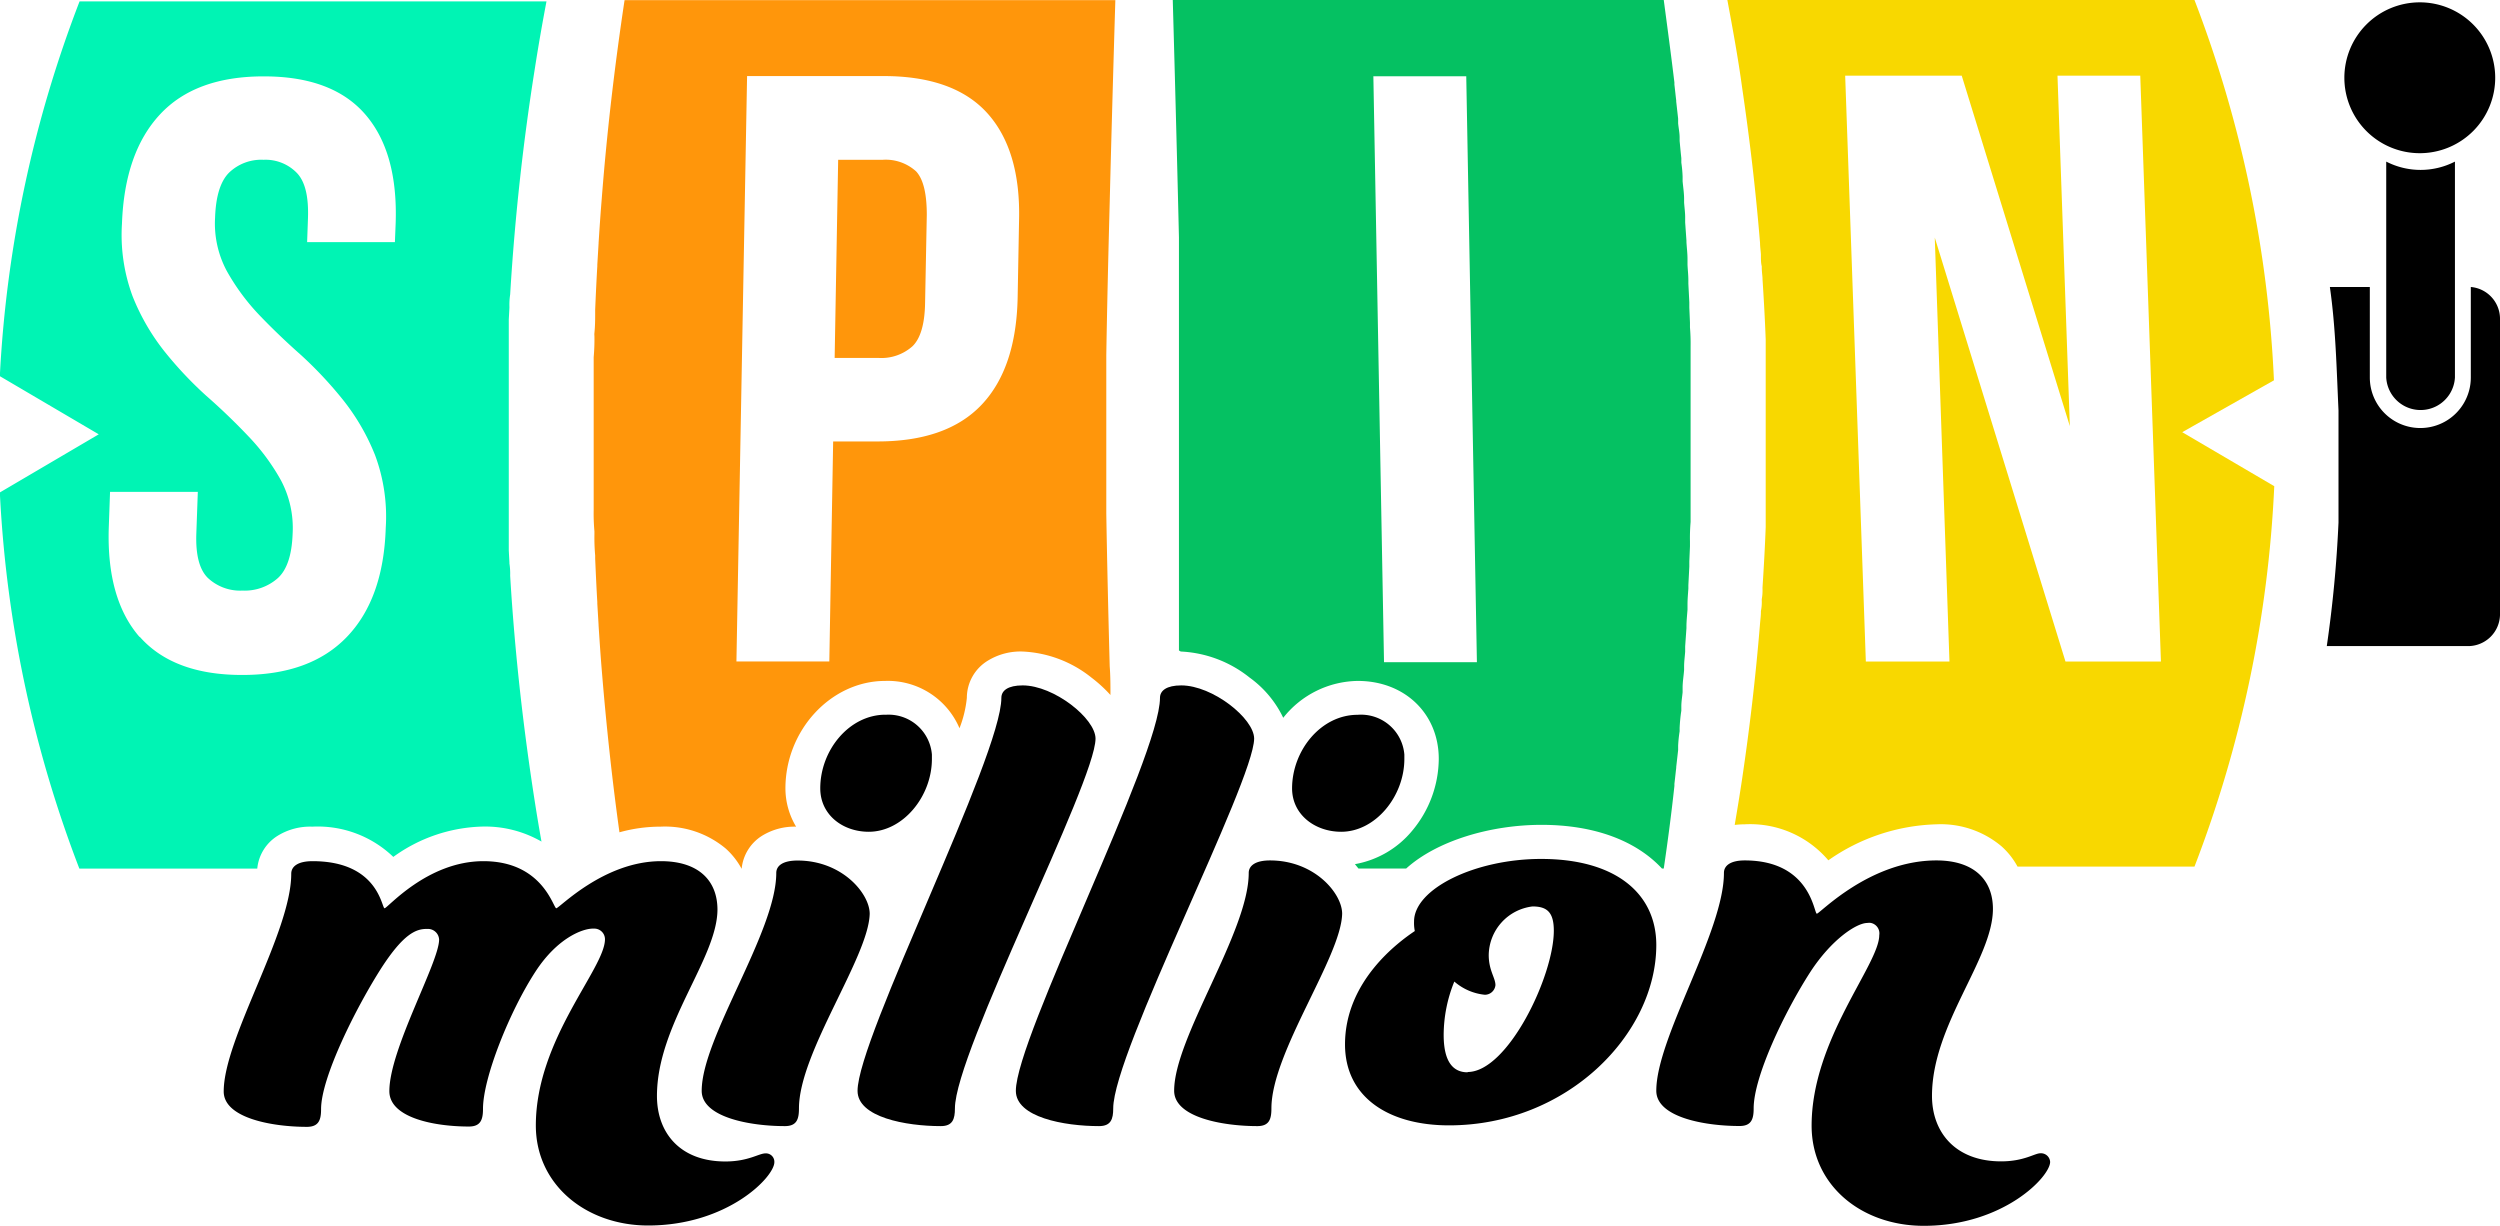
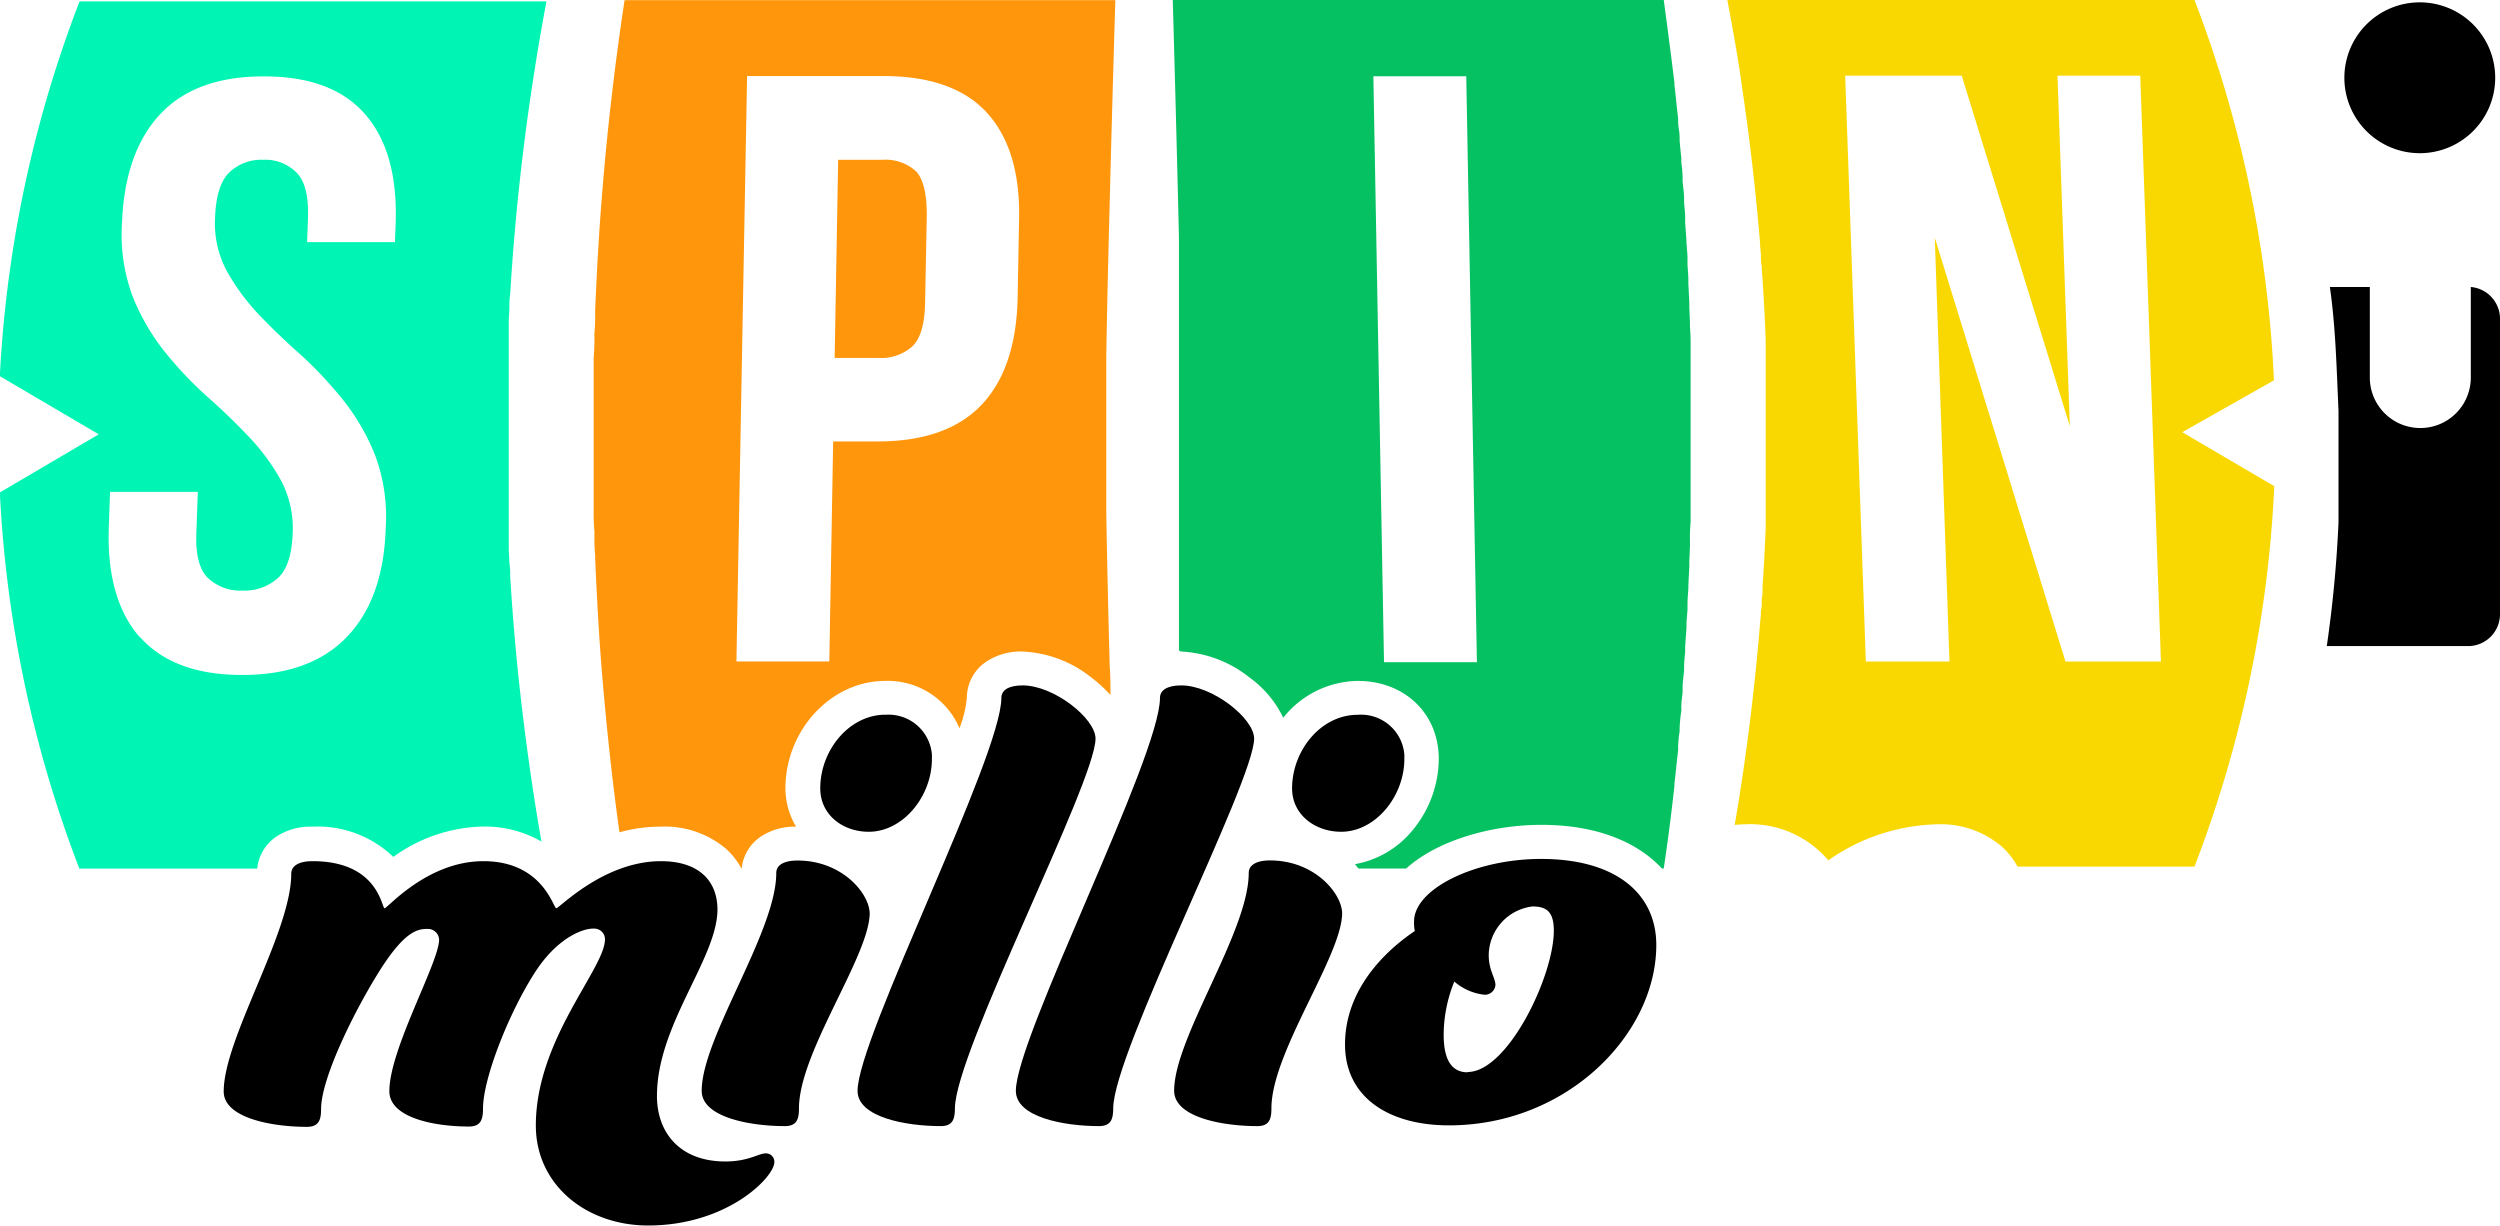
<svg xmlns="http://www.w3.org/2000/svg" viewBox="0 0 234.68 115.08">
  <defs>
    <style>.a{fill:#ff960b;}.b{fill:#00f4b4;}.c{fill:#05c162;}.d{fill:#f8d800;}</style>
  </defs>
  <path class="a" d="M86,16.09A4.25,4.25,0,0,0,82.85,15H78.68l-.33,18.6h4.12a4.38,4.38,0,0,0,3.19-1.1c.75-.73,1.15-2.09,1.18-4.08L87,20.18C87,18.19,86.68,16.83,86,16.09Z" />
  <path d="M61.67,102.88c0,3.46,2.17,6.15,6.42,6.15,2.16,0,3.14-.76,3.77-.76a.79.79,0,0,1,.83.75v.08c0,1.38-4.39,5.94-11.85,5.94-5.79,0-10.54-3.8-10.54-9.39,0-8.09,6.49-14.72,6.49-17.48a1,1,0,0,0-1-1h-.13c-1,0-3.34.9-5.37,4-2.44,3.73-4.95,10-4.95,12.92,0,1-.21,1.66-1.32,1.66-3.28,0-7.47-.83-7.47-3.32,0-3.94,4.67-12.09,4.67-14.23a1.05,1.05,0,0,0-1.09-1h-.09c-1,0-2.16.48-4.19,3.59-2.44,3.8-5.71,10.36-5.71,13.33,0,1-.21,1.66-1.33,1.66-3.28,0-7.81-.83-7.81-3.32,0-5,6.34-14.92,6.34-20.44,0-.69.63-1.18,2-1.18,6.2,0,6.48,4.42,6.76,4.42s4-4.42,9.28-4.42c5.58,0,6.56,4.42,6.84,4.42s4.46-4.42,9.83-4.42c3.49,0,5.3,1.79,5.3,4.56C67.32,90,61.67,96.18,61.67,102.88Z" />
  <path d="M75,104.05c0,1-.2,1.66-1.32,1.66-3.28,0-7.81-.83-7.81-3.31,0-5,7-14.92,7-20.45,0-.69.63-1.17,2-1.17,4.19,0,6.77,3.11,6.77,5C81.55,89.83,75,98.81,75,104.05ZM83.09,67.1a4.08,4.08,0,0,1,4.39,3.73c0,.13,0,.27,0,.41,0,3.53-2.72,6.84-5.93,6.84C79.12,78.08,77,76.5,77,74c0-3.57,2.71-6.91,6.13-6.91Z" />
  <path d="M89.64,104.05c0,1-.21,1.66-1.32,1.66-3.28,0-7.82-.83-7.82-3.31C80.5,97.44,94,71,94,65.51c0-.69.63-1.17,2-1.17,2.93,0,6.84,3.1,6.84,5C102.82,73.44,89.64,98.8,89.64,104.05Z" />
  <path d="M104.5,104.05c0,1-.21,1.66-1.33,1.66-3.28,0-7.81-.83-7.81-3.31,0-5,13.53-31.36,13.53-36.89,0-.69.63-1.17,2-1.17,2.93,0,6.84,3.1,6.84,5C117.68,73.44,104.5,98.8,104.5,104.05Z" />
  <path d="M119.35,104.05c0,1-.2,1.66-1.32,1.66-3.28,0-7.81-.83-7.81-3.32,0-5,7-14.92,7-20.44,0-.69.63-1.18,2-1.18,4.19,0,6.77,3.11,6.77,5C125.91,89.82,119.35,98.8,119.35,104.05Zm8.09-36.95a4.08,4.08,0,0,1,4.39,3.73c0,.13,0,.27,0,.41,0,3.52-2.72,6.84-5.93,6.84-2.44,0-4.61-1.59-4.61-4.08C121.3,70.44,124,67.1,127.44,67.1Z" />
  <path d="M144.67,80.63c7,0,10.81,3.25,10.81,8.08,0,8.36-8.37,16.93-19.46,16.93-5.65,0-9.76-2.63-9.76-7.6,0-5.94,5-9.6,6.55-10.64a3.91,3.91,0,0,1-.07-.9C132.74,83.44,138.46,80.63,144.67,80.63Zm-6.9,20c3.76,0,8.09-9,8.09-13.26,0-1.73-.63-2.28-2-2.28a4.66,4.66,0,0,0-4.11,4.56c0,1.45.63,2.14.63,2.83a1,1,0,0,1-1,.9,5.14,5.14,0,0,1-2.86-1.24,13.39,13.39,0,0,0-1,5c0,2.49.85,3.52,2.25,3.52Z" />
  <path class="b" d="M26.09,78.44a5.8,5.8,0,0,1,3.22-.84,10.24,10.24,0,0,1,7.61,2.84,14.86,14.86,0,0,1,8.43-2.85A10.61,10.61,0,0,1,50.83,79c-.22-1.23-.43-2.49-.63-3.77h0c-1-6.42-1.85-13.51-2.31-21.19h0a6.29,6.29,0,0,0-.07-1.15v-.1l-.06-1.12V30l.06-1.11v-.1a6.29,6.29,0,0,1,.07-1.15h0C48.35,20,49.18,12.9,50.2,6.48h0c.34-2.19.71-4.3,1.1-6.35H7.47A113.69,113.69,0,0,0,0,35v.32H0l9.27,5.45L0,46.22H0v.32a113.82,113.82,0,0,0,7.45,35h16.7A4.08,4.08,0,0,1,26.09,78.44Zm-13-18.66Q10,56.22,10.21,49.54l.12-3.37h8.24l-.14,3.92c-.07,2,.29,3.38,1.08,4.16a4.44,4.44,0,0,0,3.25,1.19,4.68,4.68,0,0,0,3.33-1.18c.85-.78,1.31-2.17,1.38-4.16a9.56,9.56,0,0,0-1.09-5,20,20,0,0,0-3-4.08c-1.22-1.29-2.55-2.58-4-3.85A35.47,35.47,0,0,1,15.45,33a20.47,20.47,0,0,1-3-5.18,16.55,16.55,0,0,1-1-6.83q.24-6.67,3.57-10.25t9.76-3.57q6.42,0,9.51,3.57T37.14,21l-.07,1.73H28.83l.08-2.25c.07-2-.26-3.39-1-4.2A4.09,4.09,0,0,0,24.74,15a4.36,4.36,0,0,0-3.25,1.22c-.8.81-1.23,2.21-1.3,4.2a9.43,9.43,0,0,0,1.09,5,20.4,20.4,0,0,0,3,4.09q1.83,1.92,4,3.84a37.15,37.15,0,0,1,3.93,4.2,20.47,20.47,0,0,1,3,5.18,16.55,16.55,0,0,1,1,6.83Q36,56.21,32.56,59.79t-9.84,3.57q-6.42,0-9.59-3.57Z" />
  <path class="a" d="M68.13,79.66a7,7,0,0,1,1.49,1.9h0a4.11,4.11,0,0,1,1.94-3.12,5.8,5.8,0,0,1,3.17-.84,7,7,0,0,1-1-3.59c0-5.47,4.28-10.08,9.34-10.09a7.31,7.31,0,0,1,7,4.44,10.7,10.7,0,0,0,.69-2.85,4.09,4.09,0,0,1,2-3.51A5.85,5.85,0,0,1,96,61.16h0a11.13,11.13,0,0,1,6.46,2.45,13.09,13.09,0,0,1,1.78,1.63c0-.89,0-1.79-.07-2.7h0c-.13-4.91-.25-10-.32-14.34h0v-2h0V43.8h0v-.54h0V37.78h0V35.34h0v-2h0c.07-4.32.19-9.43.32-14.33h0c.25-9.93.53-19,.53-19H58.63C57.76,5.8,57,12,56.48,18.74h0c-.11,1.34-.2,2.69-.29,4.07v.05l-.12,2V25c-.08,1.34-.14,2.69-.2,4.06v.19c0,.66,0,1.32-.07,2a1.31,1.31,0,0,0,0,.28,18.91,18.91,0,0,1-.07,2h0V47.87h0a18.53,18.53,0,0,0,.07,2v.28a19.29,19.29,0,0,0,.07,2v.29c.06,1.37.12,2.73.2,4.07v.15l.12,2v.06c.09,1.37.18,2.73.29,4.07h0q.66,8.1,1.67,15.34A14.31,14.31,0,0,1,62,77.6,8.88,8.88,0,0,1,68.13,79.66Zm2-72.52H82.94c4.38,0,7.63,1.16,9.72,3.46s3.12,5.68,3,10.13l-.13,7.14Q95.41,34.55,92.14,38t-9.81,3.44H78.21l-.36,20.65H69.13Z" />
  <path class="c" d="M110.84,61.16a11.16,11.16,0,0,1,6.47,2.45,9.93,9.93,0,0,1,3.15,3.77,9.07,9.07,0,0,1,7-3.46c4.41,0,7.6,3.08,7.6,7.32A10.62,10.62,0,0,1,132.55,78a9,9,0,0,1-5.36,3.12l.33.41H132c2.89-2.61,7.92-4.1,12.7-4.1,5,0,8.89,1.5,11.31,4.1h.17c.37-2.5.71-5.08,1-7.75h0v-.2c.06-.5.11-1,.17-1.5V72l.18-1.59V70a12.36,12.36,0,0,1,.14-1.35v-.32a15.31,15.31,0,0,1,.16-1.62v-.41c0-.44.08-.88.12-1.32v-.43c0-.55.1-1.1.14-1.66v-.33c0-.47.07-.93.1-1.4v-.49l.12-1.7v-.13c0-.53.06-1.07.1-1.61v-.51c0-.49.05-1,.08-1.47v-.32l.09-1.74v-.49l.06-1.41v-.46A17.64,17.64,0,0,1,158.7,49V32.52a17.84,17.84,0,0,0-.06-1.79v-.45l-.06-1.41v-.49l-.09-1.75v-.32c0-.49-.06-1-.08-1.47v-.51c0-.54-.07-1.07-.1-1.61v-.13l-.12-1.7V20.4c0-.47-.07-.93-.1-1.39v-.34c0-.55-.09-1.1-.14-1.65v-.44a11.39,11.39,0,0,0-.12-1.31v-.42c-.06-.54-.11-1.08-.16-1.62v-.32c0-.45-.1-.9-.14-1.34v-.43l-.18-1.6v-.1c-.06-.5-.11-1-.17-1.5v-.2h0c-.32-2.66-.67-5.25-1-7.74H110.09s.32,11.18.58,22.27V28.9h0v.61h0v6.54h0v4.73h0v4.61h0v6.55h0v.61h0v8.51Zm26.8-54,1,55h-8.72l-1-55Z" />
  <path class="d" d="M213.46,35.7A113.77,113.77,0,0,0,206,0H162.15c.49,2.63,1,5.38,1.39,8.25h0c.67,4.55,1.26,9.42,1.68,14.58h0c0,.35.06.7.08,1.06V24c0,.35,0,.69.08,1v.1c0,.35.05.69.07,1v.09c.12,1.87.23,3.76.3,5.7h0V49.47h0c-.07,1.93-.18,3.83-.3,5.69v.09a4.62,4.62,0,0,1-.07,1v.11a4.1,4.1,0,0,1-.08,1v.09c0,.35-.05.7-.08,1.06h0c-.42,5.16-1,10-1.68,14.58h0c-.22,1.48-.46,2.93-.7,4.35a7.42,7.42,0,0,1,.94-.06,9.63,9.63,0,0,1,7.85,3.38,18.51,18.51,0,0,1,10.15-3.38,8.85,8.85,0,0,1,6.1,2.06,7,7,0,0,1,1.51,1.91H206a113.81,113.81,0,0,0,7.49-35.71l-8.64-5.07ZM193.89,62.1,181.62,22.3,183,62.1h-7.85l-1.94-55h10.94L194.3,40l-1.16-32.9h7.77l1.94,55Z" />
-   <path d="M175.29,86.64c-1,0-3.35,1.52-5.37,4.63-2.44,3.8-5.3,9.81-5.3,12.78,0,1-.21,1.65-1.32,1.65-3.28,0-7.82-.82-7.82-3.31,0-5,6.35-14.92,6.35-20.45,0-.69.63-1.17,1.95-1.17,6.21,0,6.49,5,6.77,5s4.95-5,11.23-5c3.48,0,5.3,1.79,5.3,4.55,0,4.7-5.72,10.85-5.72,17.55,0,3.45,2.23,6.15,6.49,6.15,2.16,0,3.14-.76,3.69-.76a.86.86,0,0,1,.91.81h0c0,1.39-4.39,6-11.86,6-5.85,0-10.53-3.8-10.53-9.4,0-8.08,6.35-15.12,6.35-17.89a1,1,0,0,0-.83-1.15A1.4,1.4,0,0,0,175.29,86.64Z" />
  <polygon points="64.7 81.78 64.7 81.77 64.69 81.78 64.7 81.78" />
  <path d="M227.22,14.38a7.08,7.08,0,1,0-7.15-7.08,7.08,7.08,0,0,0,7.15,7.08Z" />
-   <path d="M224,15.17V35.44a3.23,3.23,0,0,0,6.45,0V15.17A7.06,7.06,0,0,1,224,15.17Z" />
  <path d="M231.94,26.94v8.5a4.74,4.74,0,0,1-9.48,0v-8.5h-3.75c.55,3.84.63,7.71.81,11.6V49.05a115.79,115.79,0,0,1-1.1,11.6h13.32a3,3,0,0,0,2.94-2.91V29.85A3,3,0,0,0,231.94,26.94Z" />
</svg>